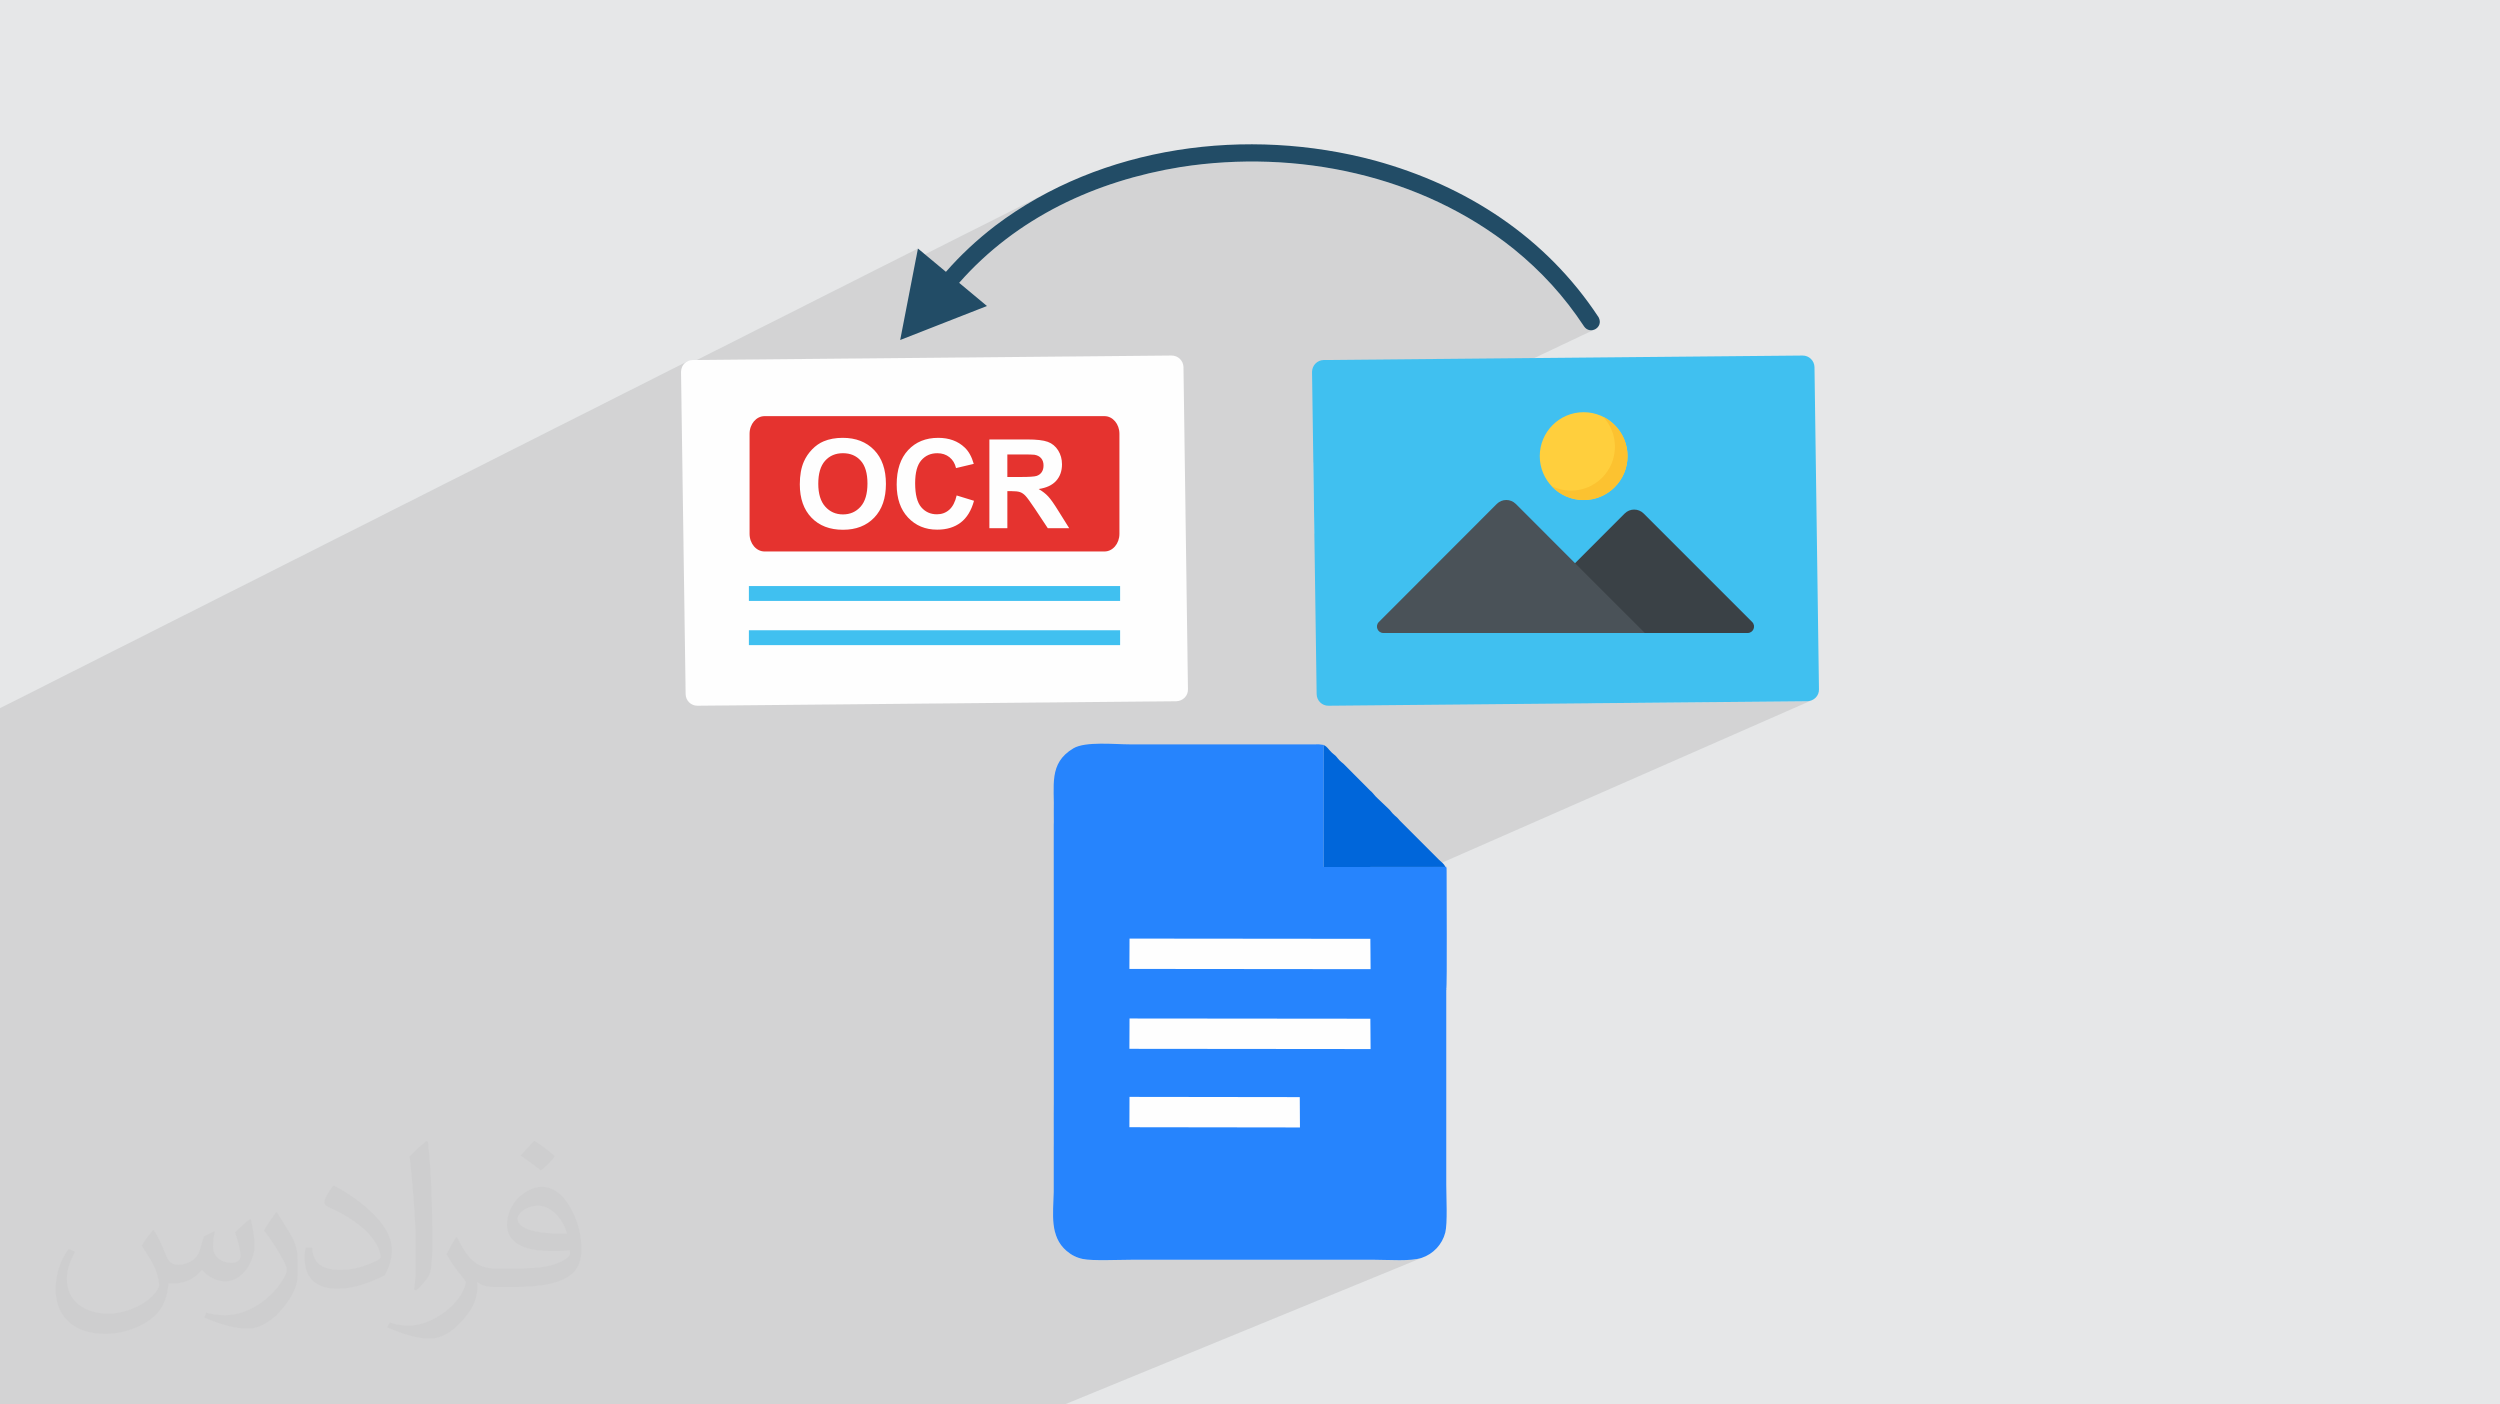
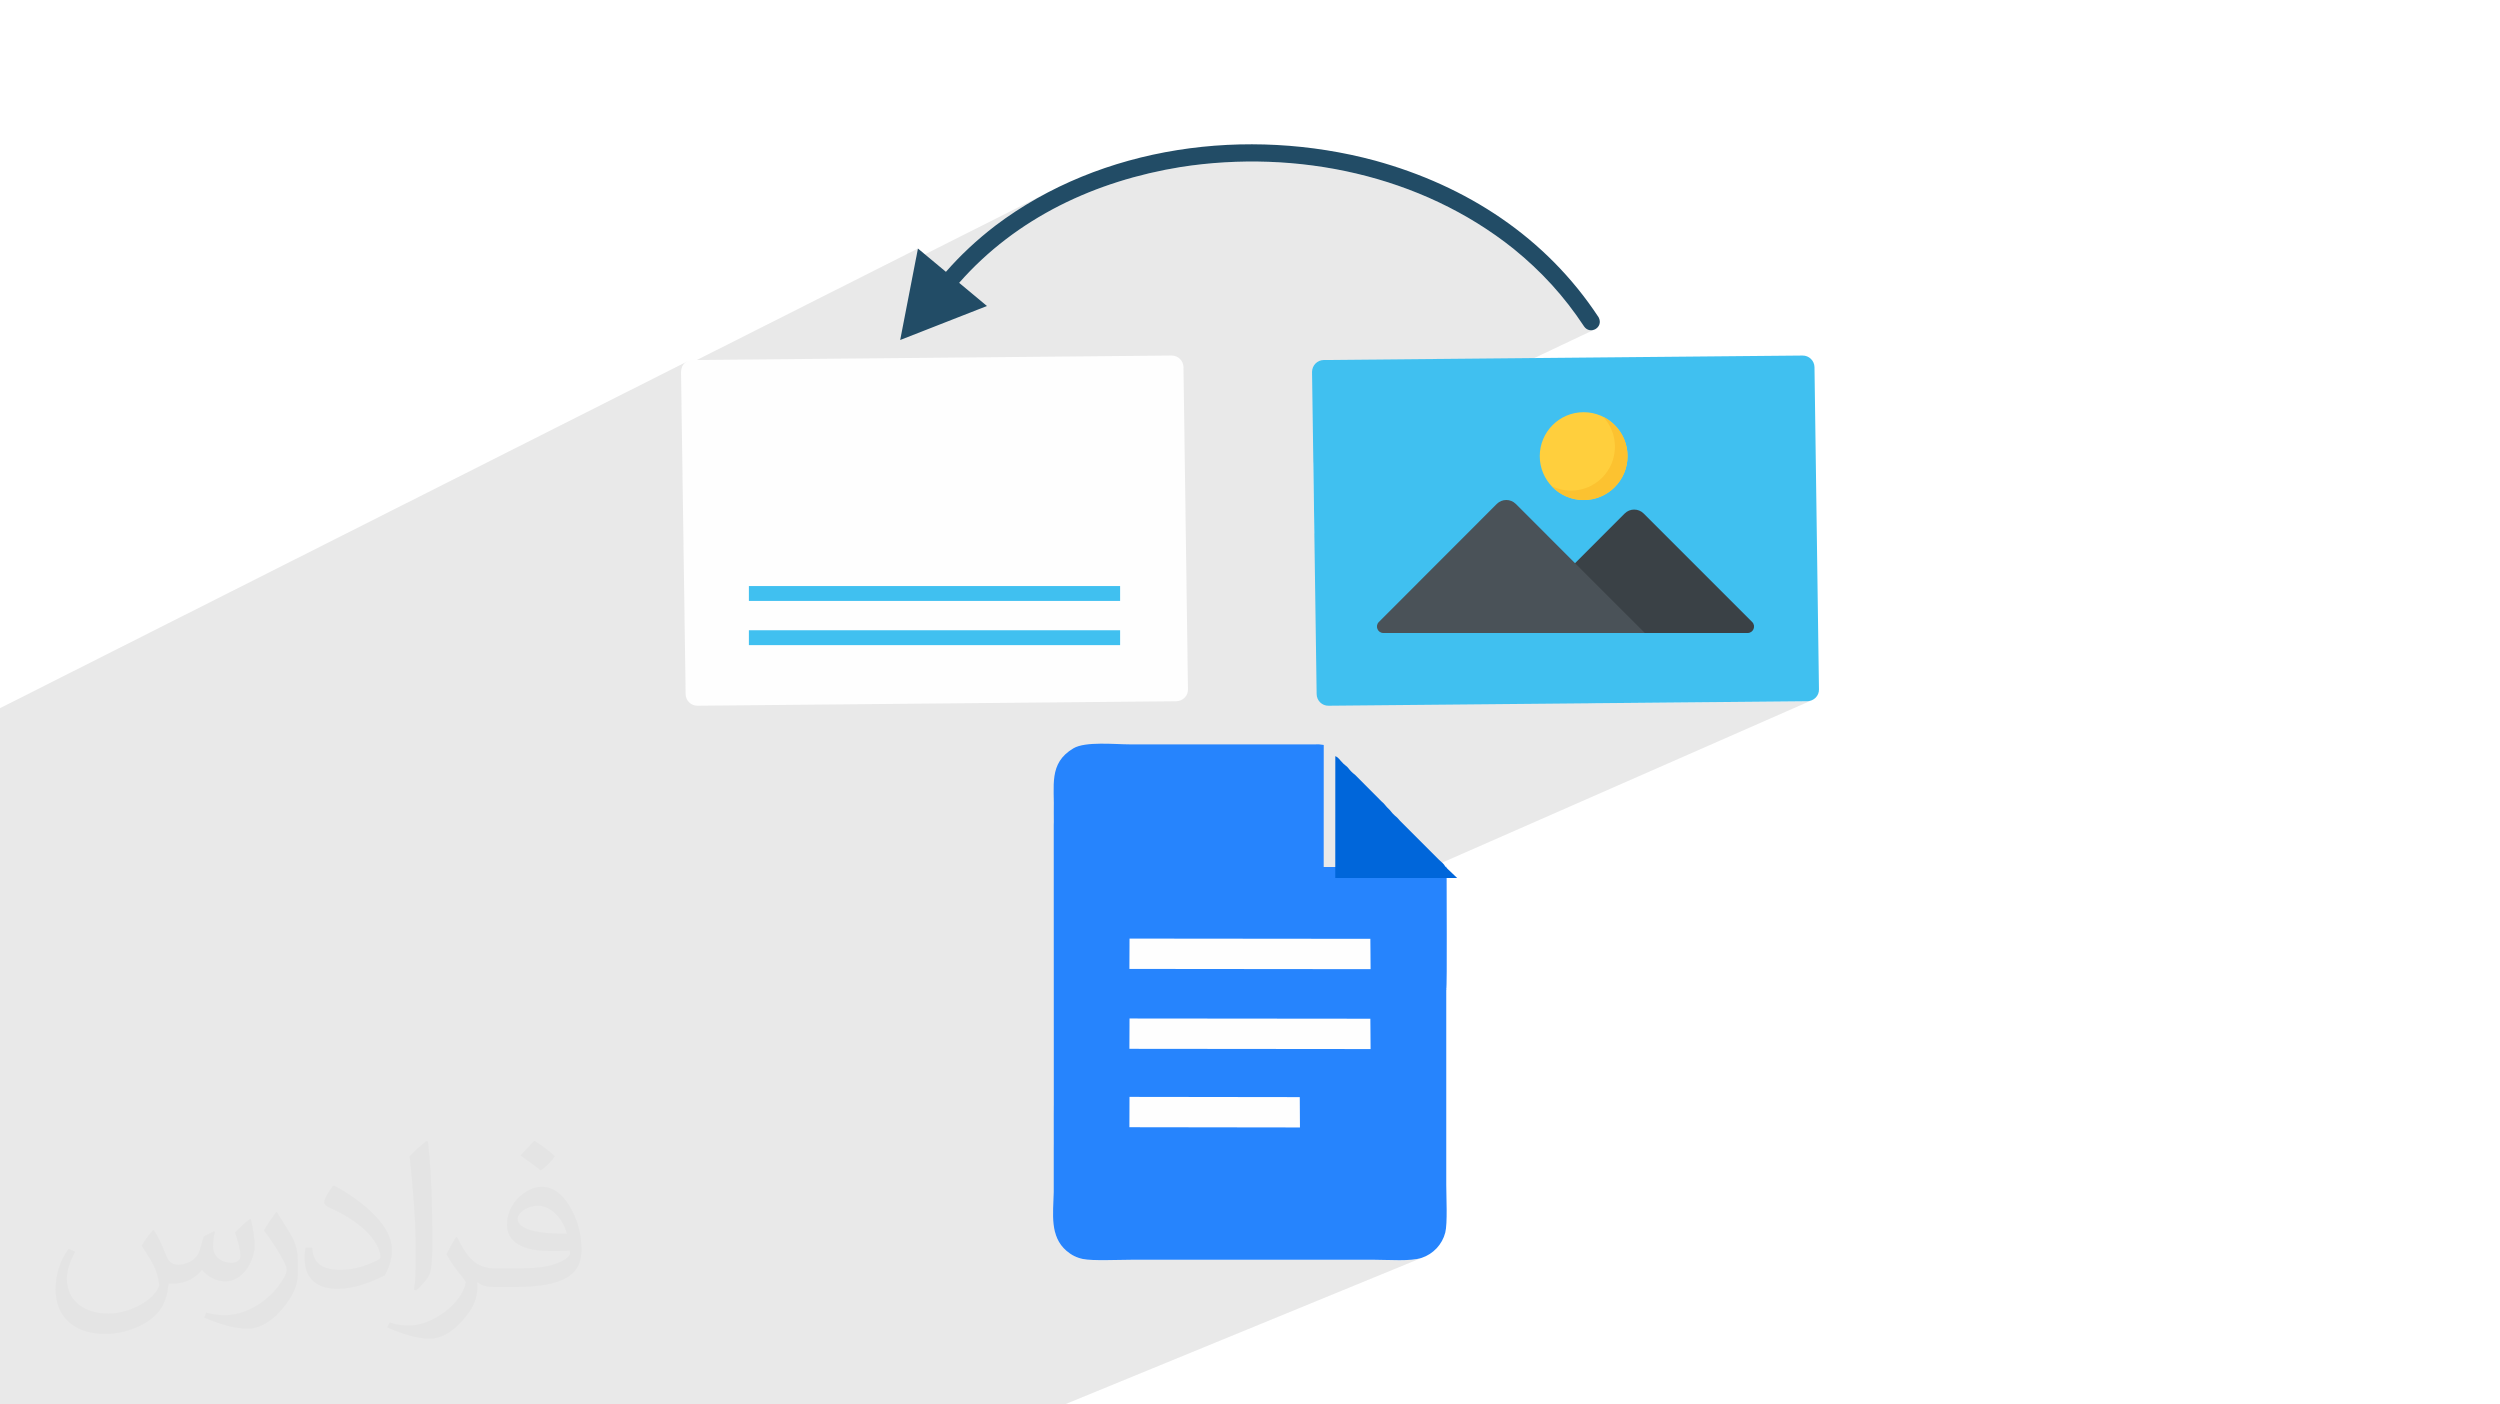
<svg xmlns="http://www.w3.org/2000/svg" xml:space="preserve" width="94.192mm" height="52.917mm" version="1.1" style="shape-rendering:geometricPrecision; text-rendering:geometricPrecision; image-rendering:optimizeQuality; fill-rule:evenodd; clip-rule:evenodd" viewBox="0 0 9404.92 5283.66">
  <defs>
    <style type="text/css">
   
    .fil5 {fill:#FEFEFE}
    .fil4 {fill:#0066DA}
    .fil3 {fill:#2684FD}
    .fil0 {fill:#E6E7E8}
    .fil11 {fill:#FEFEFE;fill-rule:nonzero}
    .fil12 {fill:#E5332F;fill-rule:nonzero}
    .fil6 {fill:#40C0F0;fill-rule:nonzero}
    .fil13 {fill:#224C66;fill-rule:nonzero}
    .fil7 {fill:#3A4146;fill-rule:nonzero}
    .fil8 {fill:#4A5258;fill-rule:nonzero}
    .fil10 {fill:#FCC230;fill-rule:nonzero}
    .fil9 {fill:#FFCF3D;fill-rule:nonzero}
    .fil2 {fill:#373435;fill-opacity:0.031}
    .fil1 {fill:#2B2A29;fill-opacity:0.102}
   
  </style>
  </defs>
  <g id="Layer_x0020_1">
-     <polygon class="fil0" points="-0,0 9404.92,0 9404.92,5283.66 -0,5283.66 " />
    <polygon class="fil1" points="-0,4078.83 -0,4051.8 -0,4049.16 -0,4008.19 -0,3906.89 -0,3906.03 -0,3870.66 -0,3845.39 -0,3803.61 -0,3773.66 -0,3769.45 -0,3743.6 -0,3726.93 -0,3726.34 -0,3719.98 -0,3708.63 -0,3681.18 -0,3674.99 -0,3671.58 -0,3663.51 -0,3644.93 -0,3604.88 -0,3578.01 -0,3569.77 -0,3551.97 -0,3547.65 -0,3523.7 -0,3508.39 -0,3488.05 -0,3465.21 -0,3415.69 -0,3354.25 -0,3252.29 -0,3187.47 -0,2997.08 -0,2995.51 -0,2990.16 -0,2965.09 -0,2850.97 -0,2806.69 -0,2774.8 -0,2732.46 -0,2708.76 -0,2690.62 -0,2676.13 -0,2664.09 2588.61,1358.15 2581.19,1362.36 2574.74,1367.88 2569.43,1374.54 2565.43,1382.17 2565.29,1382.65 3453.23,934.91 3445.68,973.84 3983.29,703.15 3941.52,724.18 3900.43,746.56 3860.07,770.27 3820.44,795.33 3781.59,821.74 3743.59,849.49 3730.83,859.43 3718.26,869.45 3705.88,879.56 3693.68,889.76 3681.65,900.07 3669.77,910.49 3658.06,921.03 3646.51,931.7 3635.09,942.5 3623.8,953.45 3619.72,957.51 3985.95,773.65 4012.62,760.48 4039.57,747.88 4066.81,735.84 4094.33,724.34 4122.11,713.4 4150.15,703.01 4178.42,693.16 4206.93,683.84 4235.66,675.08 4264.59,666.83 4293.72,659.11 4323.05,651.92 4352.55,645.25 4382.22,639.09 4412.04,633.44 4442.01,628.31 4482.97,622.47 4524.1,617.59 4565.36,613.67 4606.73,610.74 4648.16,608.78 4689.64,607.79 4731.15,607.79 4772.64,608.78 4814.1,610.76 4855.49,613.71 4896.8,617.67 4937.98,622.64 4979.02,628.59 5019.89,635.56 5060.55,643.53 5100.98,652.5 5141.16,662.5 5181.05,673.51 5220.63,685.54 5259.87,698.59 5298.74,712.67 5337.21,727.78 5375.26,743.92 5412.86,761.1 5449.98,779.31 5486.59,798.57 5522.68,818.87 5558.2,840.23 5593.13,862.62 5627.44,886.08 5661.11,910.6 5694.11,936.17 5713.52,952.22 5732.51,968.48 5751.07,984.99 5769.24,1001.74 5786.99,1018.77 5804.36,1036.07 5821.35,1053.67 5837.97,1071.59 5854.24,1089.83 5870.16,1108.4 5885.74,1127.33 5901,1146.63 5915.94,1166.31 5930.57,1186.38 5944.91,1206.87 5958.97,1227.78 5968.71,1237.53 5979.96,1242.03 5991.54,1241.93 6002.33,1237.85 4940.7,1740.34 4944.52,2007.66 5893.3,1563.66 5908.47,1558.1 5924.31,1554.03 5940.72,1551.52 5957.62,1550.66 5974.48,1551.52 5990.85,1554.03 6006.67,1558.1 6021.83,1563.66 6031.16,1568.17 6031.19,1568.16 6031.65,1568.41 6036.26,1570.63 6040.12,1572.98 6041.17,1573.55 6044.28,1575.5 6049.87,1578.91 6052.67,1581.01 6059.83,1586.26 6060.94,1587.2 6062.59,1588.44 6064.94,1590.57 6068.43,1593.52 6072.51,1597.46 6074.32,1599.11 6075.09,1599.96 6076.52,1601.34 6084.05,1609.69 6084.78,1610.62 6084.99,1610.85 6085.55,1611.59 6091.01,1618.55 6093.7,1622.51 6094.5,1623.58 6095.09,1624.56 6097.36,1627.89 6103.07,1637.66 6108.11,1647.86 6109.33,1650.81 6109.74,1651.67 6110.24,1653.03 6112.46,1658.43 6114.78,1665.45 6115.3,1666.87 6115.47,1667.53 6116.08,1669.36 6118.96,1680.62 6119.23,1682.13 6119.38,1682.7 6119.63,1684.31 6121.03,1692.16 6121.55,1696.96 6121.88,1699.12 6121.96,1700.79 6122.31,1703.97 6122.74,1716.02 6121.88,1732.89 6119.38,1749.26 6115.3,1765.08 6109.74,1780.23 6102.78,1794.67 6094.5,1808.28 6084.99,1821 6074.32,1832.73 6062.59,1843.4 6049.87,1852.9 6036.26,1861.18 6021.83,1868.15 5784.24,1977.65 5853.54,2046.96 6128.71,1920.68 6138.07,1917.91 6147.7,1916.98 6157.34,1917.91 6166.68,1920.67 6175.46,1925.29 6183.38,1931.75 6591.55,2339.9 6596.09,2346.07 6598.36,2352.82 6598.54,2359.73 6596.8,2366.36 6593.35,2372.26 6588.34,2377.02 6581.95,2380.19 5986.77,2645.66 6799.24,2638.06 6808.23,2636.87 6816.59,2634.09 5388.17,3261.42 5438.14,3261.4 4822.53,3531.5 5155.23,3531.82 5156.16,3645.93 4727.05,3831.99 5155.23,3832.4 5155.34,3845.35 5442.92,3721.79 5443.3,3721.73 5443.31,3721.89 5443,3722.13 5155.34,3845.73 5156.16,3946.51 4733.85,4127.1 4889.7,4127.31 4890.37,4241.43 3968.33,4632.4 3968.58,4633.57 3972.51,4646.89 3977.59,4659.76 3983.93,4672.09 3991.66,4683.84 4000.91,4694.97 4011.81,4705.43 4018.74,4711.07 4025.82,4716.19 4033.09,4720.78 4040.6,4724.88 4048.4,4728.47 4056.53,4731.58 4065.04,4734.2 4073.96,4736.35 4081.38,4737.62 4090.13,4738.62 4100.02,4739.39 4110.9,4739.94 4122.58,4740.32 4134.89,4740.53 4147.66,4740.6 4160.72,4740.56 4173.89,4740.44 4187,4740.25 4199.87,4740.02 4212.34,4739.77 4224.22,4739.54 4235.36,4739.35 4245.56,4739.22 4254.67,4739.17 5172.18,4739.17 5182.57,4739.24 5193.49,4739.43 5204.84,4739.7 5216.53,4740.01 5228.46,4740.32 5240.54,4740.58 5252.67,4740.76 5264.76,4740.82 5276.7,4740.71 5288.42,4740.4 5299.81,4739.84 5310.77,4739.01 5321.21,4737.83 5331.04,4736.29 5340.16,4734.35 5348.47,4731.96 5364.09,4725.63 4004.79,5283.66 4004.6,5283.66 3850.01,5283.66 2956.5,5283.66 2774.01,5283.66 2642.17,5283.66 2432.46,5283.66 2177.22,5283.66 2093.69,5283.66 2029.33,5283.66 1808.49,5283.66 1807.66,5283.66 1779.44,5283.66 1726.42,5283.66 1683.94,5283.66 1569.31,5283.66 1444.94,5283.66 1402.99,5283.66 1381.06,5283.66 1378.98,5283.66 1361.4,5283.66 1135.89,5283.66 932.16,5283.66 828.97,5283.66 783.58,5283.66 776.21,5283.66 415.82,5283.66 412.53,5283.66 300.17,5283.66 72.61,5283.66 2.14,5283.66 -0,5283.66 -0,5162.39 -0,5053.15 -0,5051.78 -0,5051.72 -0,4927.07 -0,4905.96 -0,4897.97 -0,4869.39 -0,4864.98 -0,4764.94 -0,4733.11 -0,4678.24 -0,4674.57 -0,4673.54 -0,4673.21 -0,4643.44 -0,4592.83 -0,4578.07 -0,4550.37 -0,4537.14 -0,4532.45 -0,4504.76 -0,4392.29 -0,4382.45 -0,4341.1 -0,4336.64 -0,4321.53 -0,4240.14 -0,4188.93 " />
    <path class="fil2" d="M578.49 4627.69c17.95,27.21 29.6,53.36 40.96,82.43 8.45,16.91 12.93,48.09 52.57,48.09 11.61,0 28.28,-3.42 43.06,-11.61 16.63,-8.73 29.32,-21.94 35.94,-42l15.85 -53.36 38.57 -19.02 2.64 2.64c-5.27,20.09 -6.59,39.36 -6.59,54.43 0,44.63 38.57,61.56 69.22,61.56 17.95,0 34.09,-8.73 34.09,-25.11 0,-21.13 -8.98,-57.06 -20.62,-89.29 17.95,-17.95 35.94,-35.94 56.53,-50.47l3.17 1.6c8.98,38.04 14,75.56 14,100.66 0,24.57 -10.83,51.79 -19.81,69.49 -18.49,34.87 -51.25,62.62 -90.87,62.62 -30.1,0 -63.65,-15.07 -86.66,-43.06l-1.32 0c-21.66,26.96 -55.22,51.25 -108.86,51.25l-16.63 0c-2.64,35.41 -10.29,60.49 -21.94,82.95 -31.95,62.34 -126.81,106.47 -216.1,106.47 -124.17,0 -186.51,-71.59 -186.51,-166.96 0,-58.91 19.27,-113.6 48.88,-152.42l24.29 10.04c-18.49,35.41 -30.91,68.68 -30.91,101.45 0,89.29 72.66,131.83 156.4,131.83 77.68,0 173.83,-49.41 191.28,-106.72 -6.59,-62.62 -30.1,-91.93 -66.04,-148.99 10.83,-19.02 24.83,-38.04 42.28,-58.38l3.17 0 0 0 0 0 -0.02 -0.09zm1432.13 -336.04c26.15,16.39 51.79,35.66 76.87,57.85 -14,19.81 -31.45,37.79 -53.11,53.64 -25.11,-20.34 -50.19,-37.79 -75.84,-56.27 17.42,-19.55 34.62,-38.29 52.04,-55.22l0 0 0 0 0 0 0 0 0 0 0.03 0zm13.47 244.11c-42.28,0 -76.87,27.75 -76.87,48.34 0,44.13 84.53,57.85 185.72,57.31 -12.68,-51.79 -57.06,-105.68 -108.86,-105.68l0.01 0.03zm-94.86 236.19c54.96,0 103.04,-1.6 139.74,-10.83 40.96,-10.29 75.56,-30.91 75.56,-45.17 0,-3.7 0,-8.19 -1.32,-11.89 -22.98,2.11 -49.41,2.11 -72.38,2.11 -74.49,0 -131.55,-16.91 -154.02,-58.66 -5.55,-11.61 -9.51,-24.57 -9.51,-39.36 0,-40.43 17.42,-79.79 48.09,-107 25.61,-22.45 53.89,-36.44 82.67,-36.44 52.04,0 93.51,41.75 122.57,107.54 15.85,35.94 26.68,77.4 26.68,129.72 0,34.87 -9.51,64.19 -31.17,85.85 -40.43,39.11 -114.92,53.89 -229.04,53.89l-51.79 0 0 0 -13.47 0c-28.28,0 -48.62,-5.02 -64.72,-17.42l-2.64 0c0.79,6.59 1.32,12.93 1.32,19.02 0,25.61 -8.45,58.38 -25.61,84.53 -50.72,75.3 -105.68,108.04 -153.24,108.04 -48.09,0 -107,-18.49 -160.11,-42.54l9.51 -18.49c17.17,7.13 40.96,11.89 73.7,11.89 85.85,0 198.66,-82.43 212.66,-163 -3.17,-6.59 -8.98,-15.32 -17.17,-24.57 -25.11,-29.85 -40.96,-54.68 -55.75,-80.83 12.68,-25.11 24.29,-45.17 35.13,-63.4l4.49 -0.53c36.72,74.77 69.99,117.55 144.23,117.55l11.61 0 0 0 53.89 0 0 0 0 0 0 0 0 0 0 0 0.09 0.01zm-371.98 79c6.34,-34.34 6.87,-72.91 6.87,-108.86l0 -53.36c0,-99.6 -12.68,-244.36 -22.98,-338.68 17.95,-19.27 43.06,-42 62.87,-57.31l5.81 1.6c13.47,118.62 16.63,256 16.63,383.06 0,33.3 -1.32,65.79 -4.49,89.55 -1.85,30.1 -19.27,52.83 -56.53,87.7l-8.19 -3.7zm-382.8 -157.19c1.85,46.77 24.83,83.49 105.15,83.49 49.93,0 92.19,-12.93 138.96,-35.13 8.45,-3.7 12.93,-8.73 12.93,-12.93 0,-29.32 -22.45,-68.15 -60.23,-103.55 -36.72,-33.3 -85.34,-62.62 -130.76,-82.18 -15.6,-6.59 -20.62,-13.47 -20.62,-20.09 0,-13.47 17.95,-41.75 32.77,-62.09l5.02 -0.53c52.04,27.21 110.17,67.64 153.24,112.53 39.11,41.47 63.4,83.49 63.4,129.19 0,33.81 -10.29,65.51 -26.96,95.11 -57.06,28.79 -117.83,50.72 -178.06,50.72 -73.17,0 -123.1,-34.34 -123.1,-114.92 0,-8.73 0,-22.19 3.17,-39.64l25.11 0 0 0 0 0 0 0 0 0 0 0 -0.02 0zm-132.37 -132.9l45.45 73.45c16.63,27.21 32.23,56.81 32.23,103.55l0 59.7c0,48.34 -30.91,100.13 -80.83,151.38 -39.11,34.62 -73.7,49.41 -105.68,49.41 -47.55,0 -101.98,-14.79 -164.85,-41.75l7.13 -18.49c19.81,5.27 42.79,9.77 71.06,9.77 90.36,-0.53 182.8,-66.57 225.08,-147.15 5.02,-9.26 6.87,-17.95 6.87,-24.04 0,-9.26 -5.02,-19.55 -8.98,-28.79 -22.98,-43.31 -48.62,-82.95 -76.87,-119.68 14.79,-23.25 29.6,-45.7 45.7,-67.9l3.7 0.53 0 0 0 0 0 0 0 0 0 0 -0.02 0.01z" />
    <g id="_2311361301136">
      <g>
        <path class="fil3" d="M5440.78 3721.76c3.81,-11.9 0.8,-385.16 1.36,-444.67l-0.23 -10.46c-0.47,-2.49 0.18,-1.09 -1.13,-3.3 0,-3.77 0.92,-3.18 -2.65,-1.93l-454.77 0.18 -3.66 0.02 0.16 -458.56c-0.47,-0.38 -1.33,-1.33 -1.6,-0.8l-15.99 -2.02c-8.03,0.02 -16.08,0.14 -24.13,0.14l-686.14 0c-58.17,0 -168.82,-12.03 -213.91,14.81 -94.74,56.41 -70.63,140.71 -73.85,242.15l0.21 35.78c0.04,3.67 -0.26,5.95 -0.34,8.85 0.08,350.95 0.26,701.76 0.26,1052.67 0.1,3.95 -0.02,5.35 -0.13,9.06 -0.25,7.51 -0.25,2.54 0,10.02 0.29,9.23 -0.26,14.17 -0.13,19.22l0.13 108.44c0.29,9.23 -0.26,14.17 -0.13,19.22l0 164.3c-2.17,81.92 -15.05,166.67 47.69,220.55 18.33,15.76 37.74,25.81 62.16,30.92 35.73,7.49 135.4,2.82 180.71,2.82l917.51 0c53.84,0 134.27,6.82 176.29,-7.21 42.78,-14.3 77,-49.81 88.54,-94.99 8.98,-35.23 3.77,-134.51 3.77,-179.73 0,-244.67 0,-489.34 0,-734.01 4.22,-3.51 2.51,0.42 0,-1.48z" />
-         <path class="fil4" d="M5438.14 3261.4c-7.88,-14.39 -15.9,-18.12 -27.29,-29.49l-143.55 -143.66c-18.4,-21.15 -12.1,-11.56 -28.02,-27.86 -5.92,-6.05 -8.27,-10.95 -13.52,-15.72l-43.56 -41.54c-11.53,-10.02 -17.86,-21.8 -28.59,-29.92l-99.52 -99.95c-7.5,-5.87 -9.03,-7.04 -15.6,-13.66 -5.79,-5.84 -7.59,-9.29 -12.2,-14.39 -4.8,-5.3 -9.64,-7.54 -15.72,-13.54 -17,-16.71 -16.81,-22.44 -30.71,-28.64l-0.16 458.56 3.66 -0.02 454.77 -0.18z" />
+         <path class="fil4" d="M5438.14 3261.4c-7.88,-14.39 -15.9,-18.12 -27.29,-29.49l-143.55 -143.66c-18.4,-21.15 -12.1,-11.56 -28.02,-27.86 -5.92,-6.05 -8.27,-10.95 -13.52,-15.72c-11.53,-10.02 -17.86,-21.8 -28.59,-29.92l-99.52 -99.95c-7.5,-5.87 -9.03,-7.04 -15.6,-13.66 -5.79,-5.84 -7.59,-9.29 -12.2,-14.39 -4.8,-5.3 -9.64,-7.54 -15.72,-13.54 -17,-16.71 -16.81,-22.44 -30.71,-28.64l-0.16 458.56 3.66 -0.02 454.77 -0.18z" />
        <g>
          <polygon class="fil5" points="4248.76,3645.05 5156.16,3645.93 5155.23,3531.82 4249.28,3530.94 " />
          <polygon class="fil5" points="4248.76,3945.64 5156.16,3946.51 5155.23,3832.4 4249.28,3831.53 " />
          <polygon class="fil5" points="4248.76,4240.55 4890.37,4241.43 4889.7,4127.31 4249.13,4126.44 " />
        </g>
      </g>
      <g>
        <g>
          <path class="fil6" d="M6826.03 1381.18l16.85 1211.67c0.91,24.72 -18.97,44.32 -43.64,45.21l-1801.32 16.86c-24.27,0.43 -44.31,-18.93 -44.75,-43.64l-17.33 -1211.68c0.02,-24.73 19.38,-44.78 43.66,-45.21l1801.27 -16.85c24.75,-0.44 44.84,19.36 45.26,43.64z" />
          <path class="fil7" d="M6574.38 2381.34l-911.61 0 449.25 -449.58c19.72,-19.71 51.65,-19.71 71.36,-0.02l408.17 408.15c15.3,15.29 4.44,41.45 -17.17,41.45z" />
          <path class="fil8" d="M6187.82 2381.36l-983.49 0c-21.62,0 -32.46,-26.12 -17.17,-41.42l443.73 -444.22c19.84,-19.67 51.63,-19.67 71.47,0l485.47 485.63z" />
          <path class="fil9" d="M6122.74 1716.02c0,91.06 -74.08,165.12 -165.12,165.12 -91.3,0 -165.12,-74.06 -165.12,-165.12 0,-91.29 73.82,-165.36 165.12,-165.36 91.04,0 165.12,74.07 165.12,165.36z" />
          <path class="fil10" d="M6122.74 1716.02c0,91.06 -74.08,165.12 -165.12,165.12 -47.85,0 -91.08,-20.39 -120.95,-52.92 22.12,11.16 47.13,17.47 73.58,17.47 91.06,0 165.12,-74.05 165.12,-165.12 0,-43.45 -16.75,-82.79 -44.18,-112.42 54.38,26.95 91.55,83.04 91.55,147.87z" />
        </g>
        <path class="fil11" d="M4452.22 1381.18l16.84 1211.67c0.92,24.72 -18.96,44.32 -43.63,45.21l-1801.32 16.86c-24.28,0.43 -44.32,-18.93 -44.76,-43.64l-17.33 -1211.68c0.02,-24.73 19.38,-44.78 43.66,-45.21l1801.28 -16.85c24.74,-0.44 44.83,19.36 45.26,43.64z" />
        <g>
          <g>
            <polygon class="fil6" points="2817.29,2260.66 4213.81,2260.66 4213.81,2204.69 2817.29,2204.69 " />
            <polygon class="fil6" points="2817.29,2426.95 4213.81,2426.95 4213.81,2370.99 2817.29,2370.99 " />
          </g>
          <g>
-             <path class="fil12" d="M4211.24 1631.73l0 376.67c0,36.52 -25.05,66.22 -56.16,66.22l-1278.86 0c-31.1,0 -56.34,-29.7 -56.34,-66.22l0 -376.67c0,-36.52 25.24,-66.23 56.34,-66.23l1278.86 0c31.11,0 56.16,29.71 56.16,66.23z" />
-             <path class="fil11" d="M3008.87 1822.08c0,-34.03 5.12,-62.62 15.31,-85.77 7.53,-17.01 17.94,-32.31 31.07,-45.83 13.13,-13.52 27.5,-23.54 43.11,-30.14 20.82,-8.78 44.82,-13.21 72.02,-13.21 49.26,0 88.57,15.31 118.16,45.84 29.53,30.6 44.28,73.1 44.28,127.57 0,53.99 -14.69,96.25 -43.97,126.71 -29.29,30.52 -68.52,45.75 -117.54,45.75 -49.64,0 -89.18,-15.15 -118.47,-45.52 -29.3,-30.29 -43.97,-72.09 -43.97,-125.39zm69.45 -2.25c0,37.83 8.78,66.5 26.26,86.07 17.47,19.5 39.69,29.3 66.58,29.3 26.95,0 49.02,-9.72 66.34,-29.06 17.24,-19.42 25.87,-48.48 25.87,-87.25 0,-38.3 -8.39,-66.89 -25.25,-85.69 -16.77,-18.87 -39.07,-28.28 -66.96,-28.28 -27.82,0 -50.27,9.56 -67.28,28.59 -17.01,19.11 -25.56,47.86 -25.56,86.32zm520.58 44.04l65.26 20.04c-10.02,36.75 -26.73,64.02 -50.03,81.89 -23.3,17.79 -52.83,26.73 -88.64,26.73 -44.36,0 -80.8,-15.15 -109.38,-45.45 -28.52,-30.29 -42.81,-71.7 -42.81,-124.3 0,-55.55 14.37,-98.74 43.03,-129.5 28.67,-30.76 66.42,-46.15 113.19,-46.15 40.87,0 74.04,12.12 99.52,36.29 15.23,14.29 26.57,34.81 34.19,61.61l-66.66 15.85c-3.96,-17.24 -12.2,-30.92 -24.7,-40.94 -12.59,-10.02 -27.82,-15 -45.68,-15 -24.78,0 -44.91,8.86 -60.29,26.65 -15.46,17.71 -23.15,46.46 -23.15,86.23 0,42.11 7.62,72.17 22.77,90.04 15.23,17.94 34.96,26.88 59.28,26.88 17.94,0 33.4,-5.67 46.3,-17.09 12.89,-11.42 22.22,-29.29 27.81,-53.76zm123.13 123.05l0 -333.74 141.95 0c35.66,0 61.61,3.04 77.76,9.02 16.24,5.98 29.14,16.62 38.84,31.93 9.72,15.38 14.61,32.86 14.61,52.59 0,25.09 -7.3,45.76 -21.99,62.08 -14.69,16.32 -36.59,26.57 -65.8,30.84 14.53,8.47 26.49,17.78 35.89,27.97 9.49,10.17 22.23,28.28 38.23,54.22l40.71 65.1 -80.57 0 -48.32 -72.87c-17.32,-25.87 -29.22,-42.19 -35.67,-48.94 -6.37,-6.69 -13.13,-11.34 -20.27,-13.83 -7.23,-2.49 -18.57,-3.73 -34.11,-3.73l-13.67 0 0 139.37 -67.6 0zm67.6 -192.51l49.87 0c32.31,0 52.44,-1.4 60.52,-4.11 8,-2.72 14.37,-7.46 18.87,-14.14 4.58,-6.68 6.84,-15.08 6.84,-25.09 0,-11.26 -3.03,-20.28 -9.01,-27.27 -5.99,-6.92 -14.46,-11.26 -25.33,-13.05 -5.51,-0.78 -21.91,-1.17 -49.18,-1.17l-52.59 0 0 84.83z" />
-           </g>
+             </g>
        </g>
      </g>
      <path class="fil13" d="M5958.97 1227.78c22.96,33.56 74.2,4.35 55.43,-33.19l-1.29 -2.14c-197.91,-300.6 -496.32,-493.63 -840.29,-588.26 -478.97,-128.92 -1028.4,-58.09 -1429.23,245.3 -68.6,52.8 -128.62,108.7 -185.06,173.13l-105.3 -87.71 -66.75 344.19 326.44 -127.91 -104.66 -87.18c215.9,-245.48 513.35,-383.61 833.75,-435.71 436.08,-67.5 903.82,29.4 1252.1,307.86 104.71,84.98 190.64,178.93 264.86,291.61z" />
    </g>
  </g>
</svg>